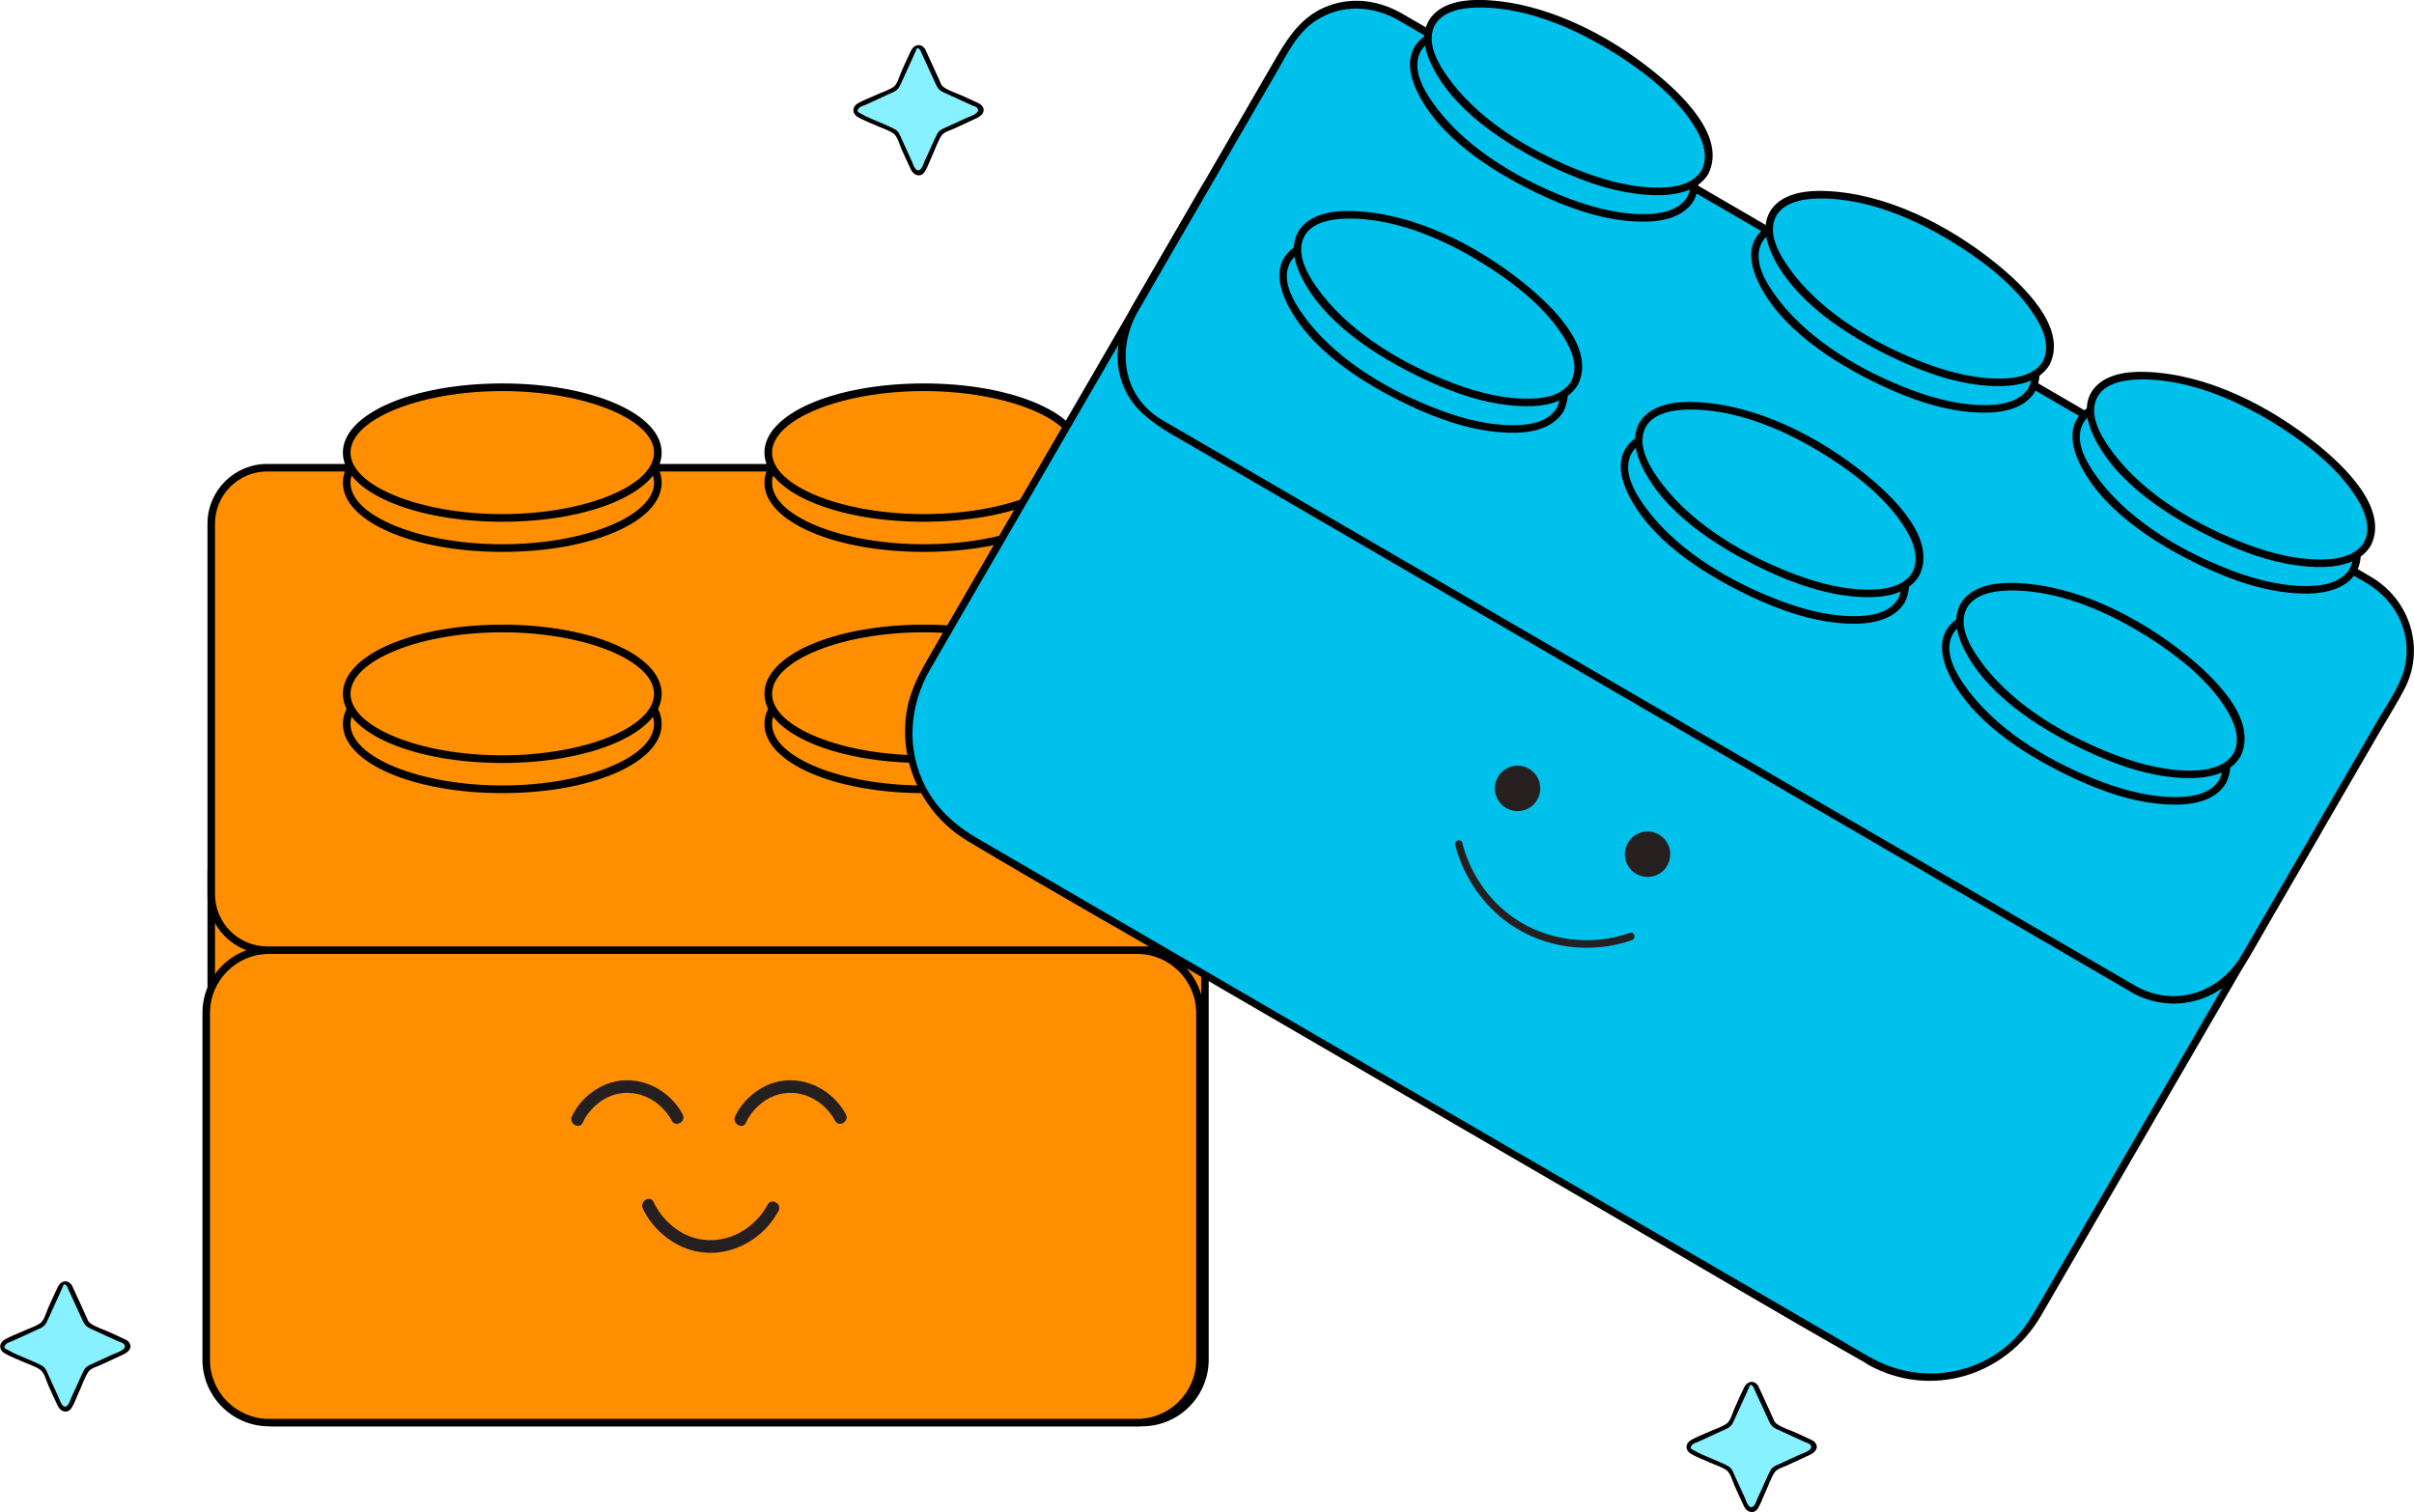
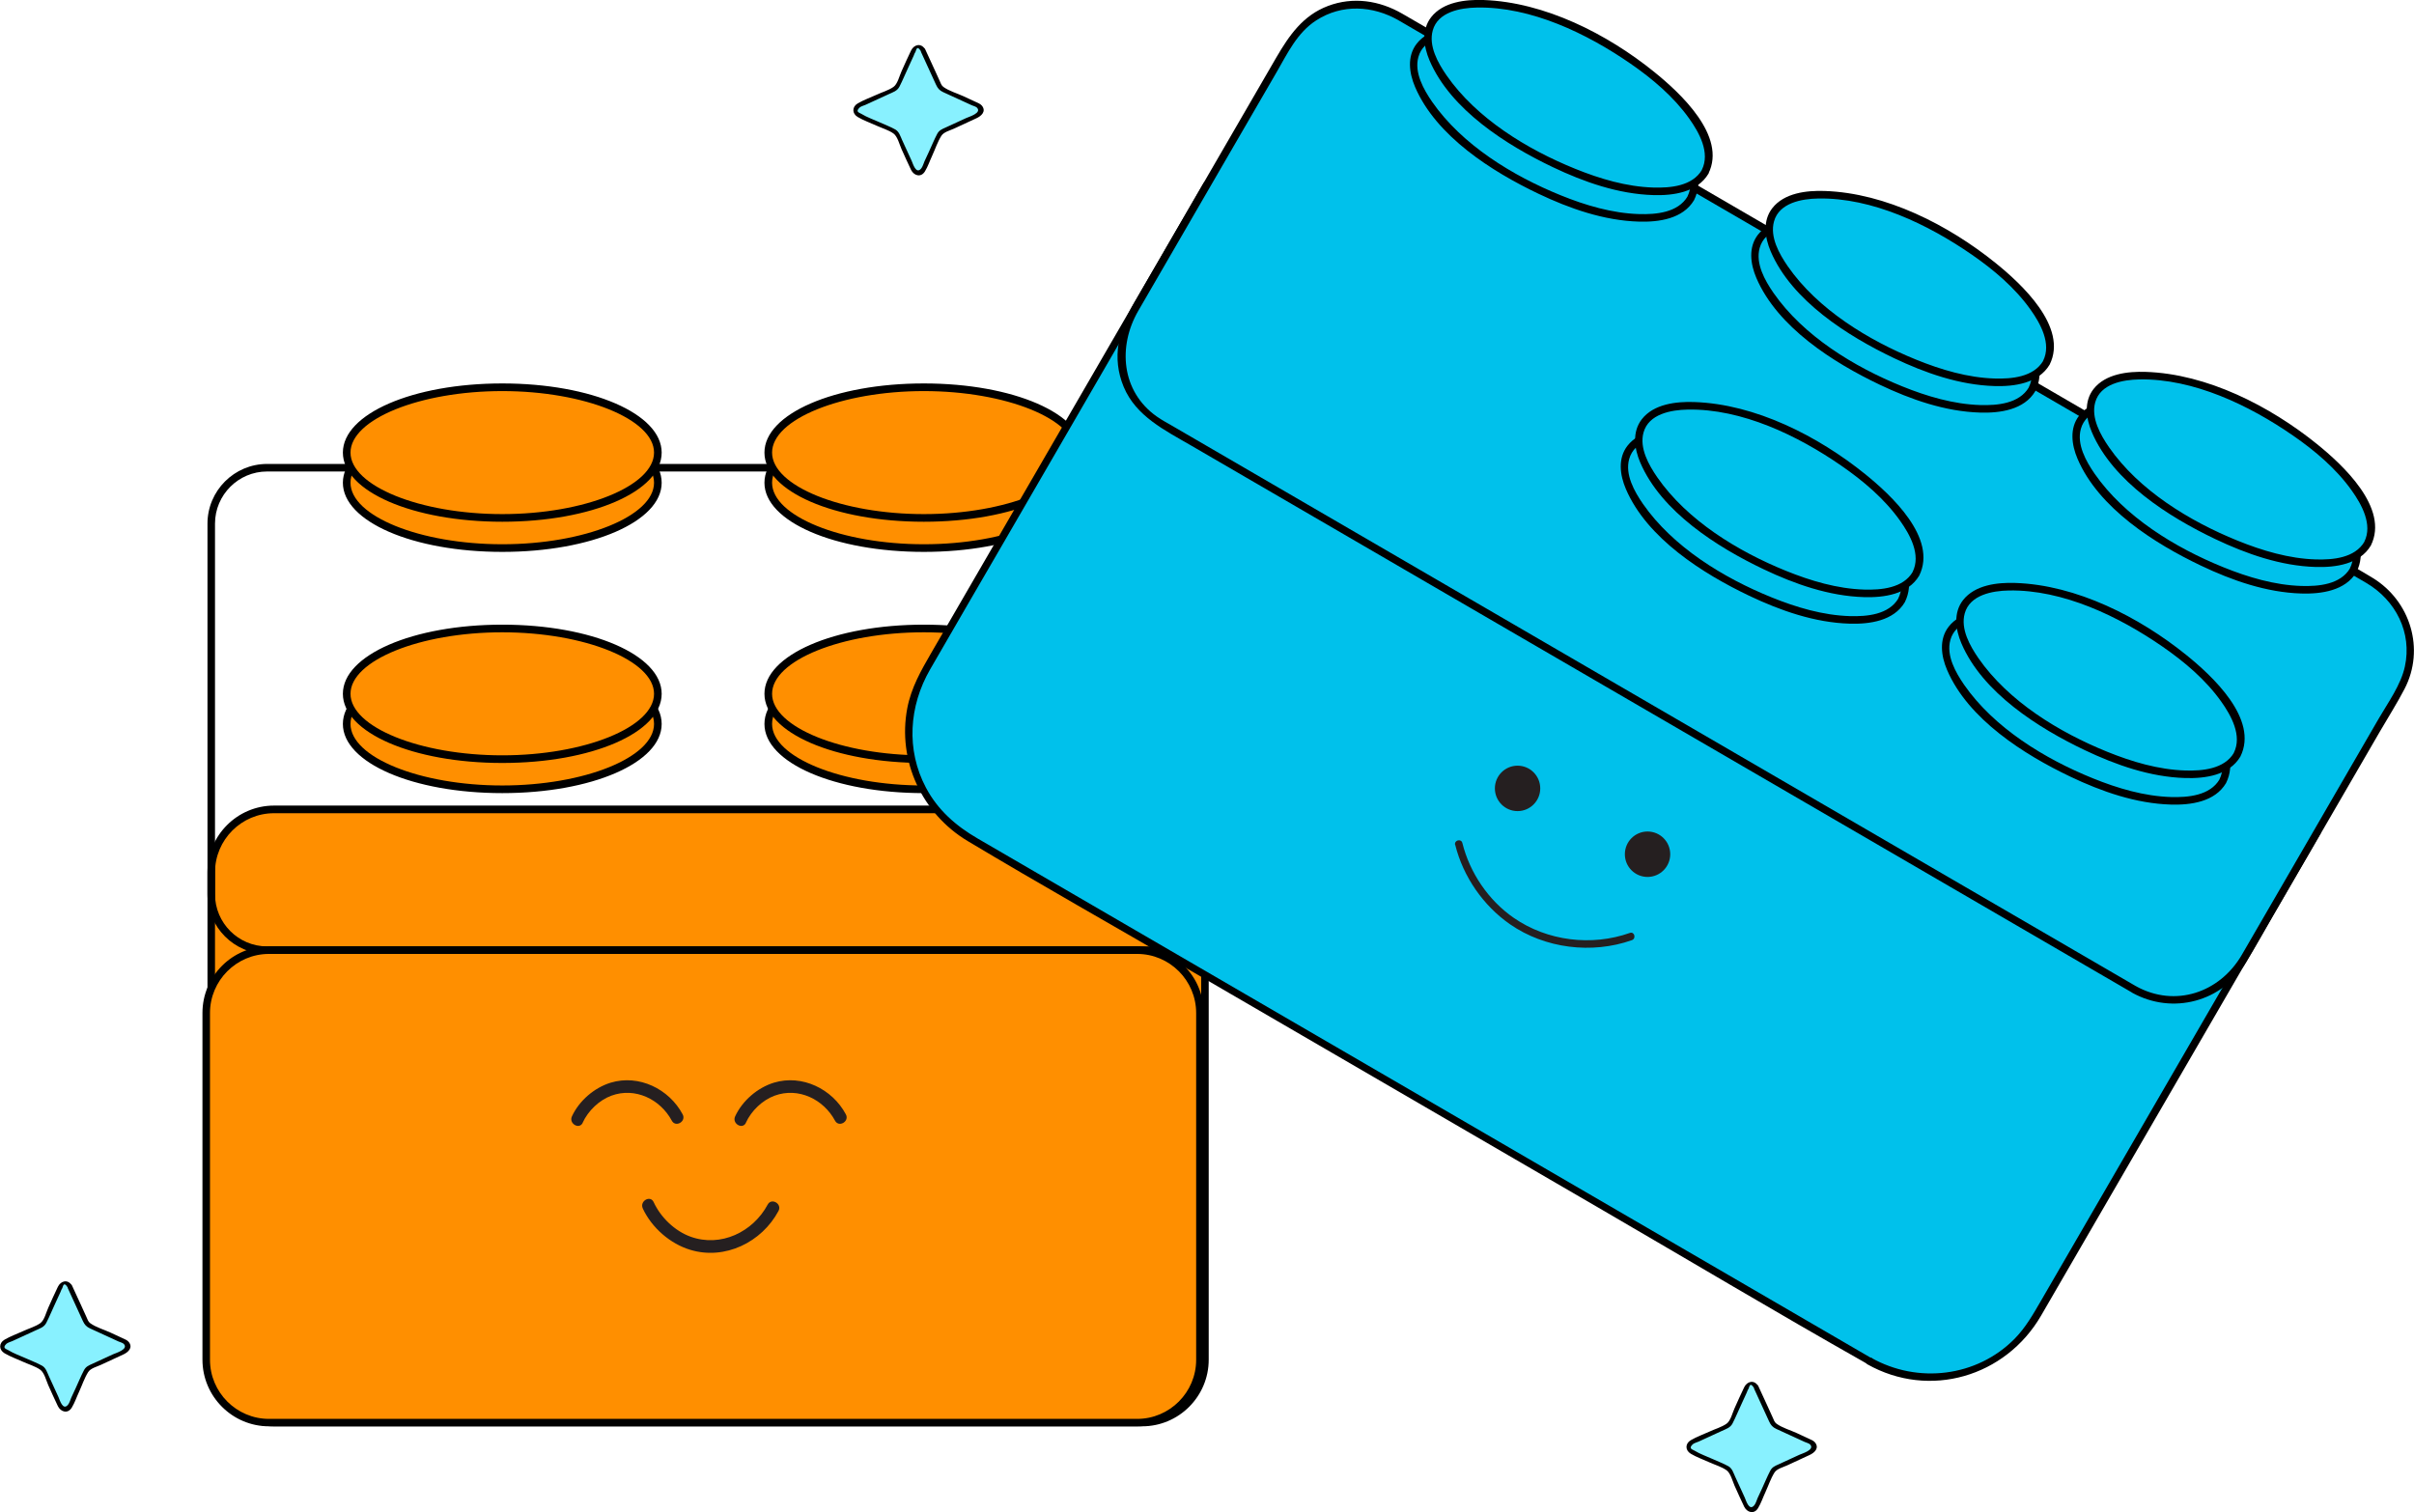
<svg xmlns="http://www.w3.org/2000/svg" width="498" height="312" viewBox="0 0 498 312" fill="none">
  <g clip-path="url(#clip0_4041_18079)">
    <path d="M235.624 166.99H56.51C49.363 166.99 43.568 172.793 43.568 179.95V280.522C43.568 287.68 49.363 293.482 56.51 293.482H235.624C242.772 293.482 248.566 287.68 248.566 280.522V179.95C248.566 172.793 242.772 166.99 235.624 166.99Z" fill="#FF8F00" />
    <path d="M235.624 294.27H56.53C48.972 294.27 42.802 288.111 42.802 280.522V179.95C42.802 172.382 48.952 166.202 56.53 166.202H235.624C243.182 166.202 249.353 172.361 249.353 179.95V280.522C249.353 288.091 243.203 294.27 235.624 294.27ZM56.53 167.778C49.821 167.778 44.355 173.253 44.355 179.971V280.543C44.355 287.261 49.821 292.736 56.53 292.736H235.624C242.333 292.736 247.8 287.261 247.8 280.543V179.971C247.8 173.253 242.333 167.778 235.624 167.778H56.53Z" fill="black" />
    <path d="M234.588 196.021H55.474C48.327 196.021 42.532 201.824 42.532 208.981V280.522C42.532 287.68 48.327 293.482 55.474 293.482H234.588C241.736 293.482 247.53 287.68 247.53 280.522V208.981C247.53 201.824 241.736 196.021 234.588 196.021Z" fill="#FF8F00" />
    <path d="M234.588 294.27H55.494C47.936 294.27 41.766 288.112 41.766 280.522V208.981C41.766 201.413 47.916 195.233 55.494 195.233H234.588C242.146 195.233 248.317 201.392 248.317 208.981V280.522C248.317 288.091 242.167 294.27 234.588 294.27ZM55.494 196.809C48.785 196.809 43.319 202.284 43.319 209.002V280.543C43.319 287.261 48.785 292.736 55.494 292.736H234.588C241.297 292.736 246.764 287.261 246.764 280.543V209.002C246.764 202.284 241.297 196.809 234.588 196.809H55.494Z" fill="black" />
-     <path d="M237.033 96.486H55.102C48.732 96.486 43.568 101.658 43.568 108.037V184.471C43.568 190.85 48.732 196.021 55.102 196.021H237.033C243.402 196.021 248.566 190.85 248.566 184.471V108.037C248.566 101.658 243.402 96.486 237.033 96.486Z" fill="#FF8F00" />
    <path d="M237.053 196.809H55.102C48.31 196.809 42.802 191.273 42.802 184.492V108.037C42.802 101.235 48.331 95.719 55.102 95.719H237.053C243.845 95.719 249.353 101.256 249.353 108.037V184.492C249.353 191.293 243.824 196.809 237.053 196.809ZM55.102 97.275C49.179 97.275 44.355 102.106 44.355 108.037V184.492C44.355 190.422 49.179 195.254 55.102 195.254H237.053C242.975 195.254 247.8 190.422 247.8 184.492V108.037C247.8 102.106 242.975 97.275 237.053 97.275H55.102Z" fill="black" />
    <path d="M103.618 113.075C121.344 113.075 135.714 107.041 135.714 99.597C135.714 92.153 121.344 86.118 103.618 86.118C85.892 86.118 71.522 92.153 71.522 99.597C71.522 107.041 85.892 113.075 103.618 113.075Z" fill="#FF8F00" />
    <path d="M103.618 113.863C85.189 113.863 70.735 107.601 70.735 99.597C70.735 91.593 85.168 85.33 103.618 85.33C122.068 85.33 136.5 91.593 136.5 99.597C136.5 107.601 122.068 113.863 103.618 113.863ZM103.618 86.906C86.638 86.906 72.309 92.712 72.309 99.597C72.309 106.481 86.659 112.287 103.618 112.287C120.577 112.287 134.927 106.481 134.927 99.597C134.927 92.712 120.577 86.906 103.618 86.906Z" fill="black" />
    <path d="M103.618 106.855C121.344 106.855 135.714 100.82 135.714 93.376C135.714 85.932 121.344 79.897 103.618 79.897C85.892 79.897 71.522 85.932 71.522 93.376C71.522 100.82 85.892 106.855 103.618 106.855Z" fill="#FF8F00" />
    <path d="M103.618 107.643C85.189 107.643 70.735 101.38 70.735 93.376C70.735 85.372 85.168 79.109 103.618 79.109C122.068 79.109 136.5 85.372 136.5 93.376C136.5 101.38 122.068 107.643 103.618 107.643ZM103.618 80.685C86.638 80.685 72.309 86.492 72.309 93.376C72.309 100.261 86.659 106.067 103.618 106.067C120.577 106.067 134.927 100.261 134.927 93.376C134.927 86.492 120.577 80.685 103.618 80.685Z" fill="black" />
    <path d="M190.586 113.075C208.312 113.075 222.682 107.041 222.682 99.597C222.682 92.153 208.312 86.118 190.586 86.118C172.86 86.118 158.49 92.153 158.49 99.597C158.49 107.041 172.86 113.075 190.586 113.075Z" fill="#FF8F00" />
    <path d="M190.586 113.863C172.157 113.863 157.703 107.601 157.703 99.597C157.703 91.593 172.136 85.33 190.586 85.33C209.035 85.33 223.468 91.593 223.468 99.597C223.468 107.601 209.035 113.863 190.586 113.863ZM190.586 86.906C173.606 86.906 159.277 92.712 159.277 99.597C159.277 106.481 173.627 112.287 190.586 112.287C207.545 112.287 221.894 106.481 221.894 99.597C221.894 92.712 207.545 86.906 190.586 86.906Z" fill="black" />
    <path d="M190.586 106.855C208.312 106.855 222.682 100.82 222.682 93.376C222.682 85.932 208.312 79.897 190.586 79.897C172.86 79.897 158.49 85.932 158.49 93.376C158.49 100.82 172.86 106.855 190.586 106.855Z" fill="#FF8F00" />
    <path d="M190.586 107.643C172.157 107.643 157.703 101.38 157.703 93.376C157.703 85.372 172.136 79.109 190.586 79.109C209.035 79.109 223.468 85.372 223.468 93.376C223.468 101.38 209.035 107.643 190.586 107.643ZM190.586 80.685C173.606 80.685 159.277 86.492 159.277 93.376C159.277 100.261 173.627 106.067 190.586 106.067C207.545 106.067 221.894 100.261 221.894 93.376C221.894 86.492 207.545 80.685 190.586 80.685Z" fill="black" />
    <path d="M103.618 162.843C121.344 162.843 135.714 156.808 135.714 149.364C135.714 141.92 121.344 135.886 103.618 135.886C85.892 135.886 71.522 141.92 71.522 149.364C71.522 156.808 85.892 162.843 103.618 162.843Z" fill="#FF8F00" />
    <path d="M103.618 163.631C85.189 163.631 70.735 157.369 70.735 149.364C70.735 141.36 85.168 135.098 103.618 135.098C122.068 135.098 136.5 141.36 136.5 149.364C136.5 157.369 122.068 163.631 103.618 163.631ZM103.618 136.674C86.638 136.674 72.309 142.48 72.309 149.364C72.309 156.249 86.659 162.055 103.618 162.055C120.577 162.055 134.927 156.249 134.927 149.364C134.927 142.48 120.577 136.674 103.618 136.674Z" fill="black" />
    <path d="M103.618 156.622C121.344 156.622 135.714 150.587 135.714 143.143C135.714 135.699 121.344 129.665 103.618 129.665C85.892 129.665 71.522 135.699 71.522 143.143C71.522 150.587 85.892 156.622 103.618 156.622Z" fill="#FF8F00" />
    <path d="M103.618 157.41C85.189 157.41 70.735 151.147 70.735 143.143C70.735 135.139 85.168 128.876 103.618 128.876C122.068 128.876 136.5 135.139 136.5 143.143C136.5 151.147 122.068 157.41 103.618 157.41ZM103.618 130.452C86.638 130.452 72.309 136.259 72.309 143.143C72.309 150.028 86.659 155.834 103.618 155.834C120.577 155.834 134.927 150.028 134.927 143.143C134.927 136.259 120.577 130.452 103.618 130.452Z" fill="black" />
    <path d="M190.586 162.843C208.312 162.843 222.682 156.808 222.682 149.364C222.682 141.92 208.312 135.886 190.586 135.886C172.86 135.886 158.49 141.92 158.49 149.364C158.49 156.808 172.86 162.843 190.586 162.843Z" fill="#FF8F00" />
    <path d="M190.586 163.631C172.157 163.631 157.703 157.369 157.703 149.364C157.703 141.36 172.136 135.098 190.586 135.098C209.035 135.098 223.468 141.36 223.468 149.364C223.468 157.369 209.035 163.631 190.586 163.631ZM190.586 136.674C173.606 136.674 159.277 142.48 159.277 149.364C159.277 156.249 173.627 162.055 190.586 162.055C207.545 162.055 221.894 156.249 221.894 149.364C221.894 142.48 207.545 136.674 190.586 136.674Z" fill="black" />
    <path d="M190.586 156.622C208.312 156.622 222.682 150.587 222.682 143.143C222.682 135.699 208.312 129.665 190.586 129.665C172.86 129.665 158.49 135.699 158.49 143.143C158.49 150.587 172.86 156.622 190.586 156.622Z" fill="#FF8F00" />
    <path d="M190.586 157.41C172.157 157.41 157.703 151.147 157.703 143.143C157.703 135.139 172.136 128.876 190.586 128.876C209.035 128.876 223.468 135.139 223.468 143.143C223.468 151.147 209.035 157.41 190.586 157.41ZM190.586 130.452C173.606 130.452 159.277 136.259 159.277 143.143C159.277 150.028 173.627 155.834 190.586 155.834C207.545 155.834 221.894 150.028 221.894 143.143C221.894 136.259 207.545 130.452 190.586 130.452Z" fill="black" />
    <path d="M120.205 231.625C121.343 229.158 123.6 226.98 126.147 226.047C131.014 224.264 136.211 226.773 138.592 231.211C139.379 232.683 141.615 231.377 140.829 229.904C138.033 224.658 131.8 221.61 125.982 223.372C122.607 224.409 119.48 227.084 117.989 230.319C117.285 231.812 119.521 233.139 120.225 231.625H120.205Z" fill="#251F20" />
    <path d="M153.874 231.625C155.013 229.158 157.27 226.98 159.817 226.047C164.683 224.264 169.881 226.773 172.262 231.211C173.049 232.683 175.285 231.377 174.498 229.904C171.703 224.658 165.47 221.61 159.652 223.372C156.276 224.409 153.15 227.084 151.659 230.319C150.955 231.812 153.191 233.139 153.895 231.625H153.874Z" fill="#251F20" />
    <path d="M132.608 249.334C134.451 253.295 138.261 256.613 142.402 257.857C149.546 260.034 157.166 256.281 160.604 249.832C161.391 248.36 159.154 247.053 158.367 248.526C155.344 254.187 148.677 257.401 142.444 255.14C139.193 253.958 136.294 251.159 134.844 248.007C134.14 246.493 131.904 247.82 132.608 249.314V249.334Z" fill="#251F20" />
    <path d="M385.583 280.813L199.925 172.88C187.895 165.891 183.795 150.443 190.794 138.395L248.835 38.259L478.06 171.532L420.019 271.668C413.04 283.716 397.614 287.821 385.583 280.813Z" fill="#00C1EB" />
    <path d="M385.976 280.149L341.643 254.373L256.724 205L201.664 172.983C197.233 170.412 193.464 167.135 191.021 162.511C186.88 154.693 187.521 145.673 191.87 138.125C196.964 129.271 202.12 120.458 207.234 111.624L248.69 40.104L249.539 38.653L248.482 38.922L271.239 52.152L325.905 83.941L392.292 122.531L449.484 155.793L468.327 166.762L474.208 170.184C475.057 170.681 476.32 171.78 477.293 171.967C477.418 171.988 477.562 172.133 477.687 172.195L477.418 171.137L452.776 213.626L421.033 268.391C419.418 271.17 417.885 273.886 415.608 276.209C407.801 284.109 395.605 285.54 386.017 280.128C385.148 279.63 384.361 280.978 385.231 281.476C398.048 288.692 413.723 284.047 421.053 271.46C424.574 265.405 428.073 259.329 431.593 253.274L469.011 188.743L478.763 171.905C478.971 171.552 478.846 171.055 478.494 170.847L455.737 157.617L401.071 125.828L334.685 87.238L277.493 53.977L258.65 43.007C255.73 41.307 252.789 39.171 249.704 37.802C249.559 37.74 249.435 37.657 249.311 37.574C248.959 37.367 248.462 37.491 248.255 37.844L211.044 102.044L192.077 134.766C189.986 138.374 187.977 141.899 187.169 146.109C185.099 156.954 190.213 167.882 199.635 173.522C214.565 182.46 229.722 191.003 244.755 199.754L330.544 249.625C348.517 260.076 366.387 270.734 384.485 280.978C384.754 281.123 385.024 281.289 385.293 281.455C386.162 281.953 386.949 280.605 386.08 280.107L385.976 280.149Z" fill="black" />
    <path d="M265.847 9.117L233.501 64.906C228.947 72.76 231.614 82.824 239.456 87.384L440.269 204.144C448.112 208.705 458.161 206.034 462.714 198.18L495.06 142.391C499.614 134.537 496.947 124.474 489.105 119.914L288.292 3.153C280.449 -1.407 270.4 1.263 265.847 9.117Z" fill="#00C1EB" />
    <path d="M440.642 203.465L405.233 182.874L329.736 138.975L260.265 98.58L242.188 88.067C240.987 87.362 239.744 86.719 238.605 85.91C231.296 80.726 230.592 71.436 234.816 64.137L253.535 31.83L263.35 14.909C265.607 11.011 267.595 6.739 271.529 4.209C276.851 0.767 283.208 1.14 288.55 4.209C290.228 5.184 291.926 6.158 293.603 7.154L315.883 20.093L388.958 62.582L461.639 104.843L483.423 117.513C484.996 118.425 486.591 119.338 488.164 120.271C494.211 123.837 497.648 130.494 496.116 137.523C495.288 141.318 492.658 144.926 490.732 148.244L480.648 165.642C474.581 176.093 468.555 186.565 462.467 197.016C457.932 204.792 448.739 207.944 440.642 203.465C439.773 202.988 438.986 204.315 439.855 204.813C448.221 209.437 458.471 206.679 463.399 198.488C465.346 195.274 467.168 191.977 469.052 188.722L490.981 150.898C492.679 147.974 494.501 145.113 496.054 142.127C500.319 133.915 497.255 123.962 489.448 119.213C485.721 116.953 481.911 114.838 478.163 112.64L413.682 75.148L333.96 28.802C319.072 20.134 304.205 11.425 289.275 2.82C284.575 0.103 279.149 -0.726 273.973 1.223C268.796 3.172 265.959 7.299 263.309 11.84L242.395 47.921L233.926 62.541C230.799 67.932 229.287 73.759 231.814 79.814C234.34 85.869 240.303 88.772 245.77 91.945L305.364 126.595L385.728 173.314L437.288 203.299L439.855 204.792C440.725 205.29 441.512 203.942 440.642 203.444V203.465Z" fill="black" />
    <path d="M348.817 40.91C352.357 34.364 342.592 22.205 327.005 13.751C311.418 5.297 295.913 3.75 292.373 10.296C288.833 16.842 298.598 29.001 314.185 37.455C329.772 45.909 345.277 47.456 348.817 40.91Z" fill="#00C1EB" />
    <path d="M348.144 40.519C346.156 43.878 341.642 44.272 338.122 44.168C332.593 44.002 327.085 42.364 321.971 40.291C312.094 36.288 301.637 29.922 295.445 21.006C293.685 18.455 291.718 14.971 292.608 11.757C293.665 7.921 298.324 7.092 301.72 7.029C312.881 6.822 324.435 12.4 333.401 18.6C337.936 21.731 342.326 25.443 345.535 29.964C347.585 32.846 349.884 36.993 348.124 40.519C347.668 41.41 349.014 42.198 349.47 41.307C353.342 33.53 343.568 24.572 338.329 20.342C328.638 12.524 315.697 5.889 303.045 5.474C299.338 5.35 294.721 5.868 292.256 9.02C290.227 11.633 290.703 15.075 291.925 17.937C296.274 28.118 307.828 35.417 317.353 39.959C323.793 43.028 330.895 45.516 338.101 45.723C342.201 45.848 347.171 45.164 349.47 41.307C349.987 40.436 348.641 39.668 348.124 40.519H348.144Z" fill="black" />
    <path d="M351.778 35.426C355.318 28.88 345.553 16.721 329.966 8.267C314.379 -0.187 298.874 -1.734 295.334 4.812C291.794 11.358 301.559 23.517 317.146 31.971C332.733 40.425 348.238 41.972 351.778 35.426Z" fill="#00C1EB" />
    <path d="M351.106 35.044C349.118 38.404 344.604 38.798 341.084 38.694C335.555 38.528 330.047 36.89 324.933 34.816C315.055 30.814 304.598 24.448 298.407 15.531C296.647 12.981 294.68 9.497 295.57 6.283C296.626 2.447 301.285 1.617 304.681 1.555C315.842 1.348 327.397 6.926 336.363 13.126C340.898 16.257 345.287 19.969 348.497 24.49C350.547 27.372 352.845 31.519 351.085 35.044C350.63 35.936 351.976 36.724 352.431 35.833C356.303 28.056 346.53 19.098 341.291 14.868C331.642 7.05 318.679 0.435 306.027 -3.01823e-05C302.321 -0.124 297.703 0.394 295.239 3.546C293.21 6.159 293.686 9.601 294.908 12.463C299.256 22.644 310.81 29.943 320.336 34.485C326.775 37.554 333.878 40.042 341.084 40.249C345.184 40.374 350.153 39.69 352.452 35.833C352.97 34.962 351.624 34.194 351.106 35.044Z" fill="black" />
    <path d="M419.22 80.313C422.76 73.767 412.994 61.608 397.407 53.154C381.821 44.7 366.315 43.154 362.775 49.699C359.235 56.245 369.001 68.404 384.587 76.858C400.174 85.312 415.679 86.859 419.22 80.313Z" fill="#00C1EB" />
    <path d="M418.549 79.918C416.561 83.277 412.047 83.671 408.526 83.568C402.998 83.402 397.49 81.764 392.375 79.69C382.498 75.688 372.041 69.322 365.85 60.405C364.09 57.855 362.122 54.371 363.013 51.157C364.069 47.32 368.728 46.491 372.124 46.429C383.285 46.221 394.839 51.8 403.805 58C408.34 61.131 412.73 64.843 415.94 69.363C417.989 72.246 420.288 76.393 418.528 79.918C418.072 80.81 419.418 81.598 419.874 80.706C423.746 72.93 413.972 63.972 408.734 59.742C399.043 51.924 386.101 45.288 373.449 44.873C369.743 44.749 365.125 45.267 362.661 48.419C360.631 51.032 361.108 54.474 362.329 57.336C366.678 67.518 378.232 74.817 387.757 79.358C394.197 82.427 401.3 84.915 408.506 85.123C412.606 85.247 417.575 84.563 419.874 80.706C420.392 79.835 419.046 79.068 418.528 79.918H418.549Z" fill="black" />
    <path d="M422.179 74.829C425.719 68.283 415.953 56.124 400.366 47.67C384.78 39.216 369.274 37.669 365.734 44.215C362.194 50.761 371.96 62.92 387.546 71.374C403.133 79.828 418.638 81.374 422.179 74.829Z" fill="#00C1EB" />
    <path d="M421.508 74.443C419.52 77.803 415.006 78.197 411.485 78.093C405.957 77.927 400.449 76.289 395.334 74.215C385.457 70.213 375 63.847 368.809 54.931C367.049 52.38 365.081 48.896 365.972 45.682C367.028 41.846 371.687 41.016 375.083 40.954C386.244 40.747 397.798 46.325 406.764 52.525C411.299 55.656 415.689 59.368 418.898 63.889C420.948 66.771 423.247 70.918 421.487 74.443C421.031 75.335 422.377 76.123 422.833 75.231C426.705 67.455 416.931 58.497 411.693 54.267C402.002 46.449 389.06 39.814 376.408 39.399C372.701 39.275 368.084 39.793 365.62 42.945C363.59 45.558 364.067 49 365.288 51.861C369.637 62.043 381.191 69.342 390.716 73.883C397.156 76.953 404.259 79.441 411.465 79.648C415.565 79.773 420.534 79.088 422.833 75.231C423.35 74.361 422.005 73.593 421.487 74.443H421.508Z" fill="black" />
    <path d="M485.475 117.626C489.016 111.081 479.25 98.921 463.663 90.467C448.076 82.013 432.571 80.467 429.031 87.012C425.491 93.558 435.257 105.717 450.843 114.171C466.43 122.625 481.935 124.172 485.475 117.626Z" fill="#00C1EB" />
    <path d="M484.81 117.243C482.822 120.603 478.308 120.997 474.788 120.893C469.259 120.727 463.751 119.089 458.637 117.015C448.76 113.013 438.303 106.647 432.111 97.73C430.351 95.18 428.384 91.696 429.275 88.482C430.331 84.646 434.99 83.816 438.386 83.754C449.547 83.547 461.101 89.125 470.067 95.325C474.602 98.456 478.992 102.168 482.201 106.688C484.251 109.571 486.55 113.718 484.79 117.243C484.334 118.135 485.68 118.923 486.136 118.031C490.008 110.255 480.234 101.297 474.995 97.067C465.304 89.249 452.363 82.613 439.711 82.199C436.004 82.074 431.387 82.593 428.922 85.745C426.893 88.357 427.369 91.8 428.591 94.661C432.94 104.843 444.494 112.142 454.019 116.683C460.459 119.752 467.561 122.241 474.767 122.448C478.867 122.572 483.837 121.888 486.136 118.031C486.653 117.16 485.307 116.393 484.79 117.243H484.81Z" fill="black" />
    <path d="M488.436 112.163C491.976 105.617 482.211 93.458 466.624 85.004C451.037 76.55 435.532 75.003 431.992 81.549C428.452 88.095 438.218 100.254 453.804 108.708C469.391 117.162 484.896 118.709 488.436 112.163Z" fill="#00C1EB" />
    <path d="M487.771 111.769C485.783 115.128 481.269 115.522 477.749 115.419C472.22 115.253 466.712 113.615 461.598 111.541C451.721 107.539 441.264 101.173 435.072 92.256C433.312 89.706 431.345 86.222 432.235 83.008C433.291 79.171 437.951 78.342 441.346 78.28C452.507 78.072 464.062 83.65 473.028 89.851C477.563 92.982 481.953 96.694 485.162 101.214C487.212 104.097 489.511 108.244 487.751 111.769C487.295 112.661 488.641 113.449 489.096 112.557C492.969 104.781 483.195 95.823 477.956 91.593C468.265 83.775 455.324 77.139 442.672 76.725C438.965 76.6 434.348 77.119 431.883 80.27C429.854 82.883 430.33 86.326 431.552 89.187C435.901 99.369 447.455 106.668 456.98 111.209C463.42 114.278 470.522 116.767 477.728 116.974C481.828 117.098 486.798 116.414 489.096 112.557C489.614 111.686 488.268 110.919 487.751 111.769H487.771Z" fill="black" />
    <path d="M321.907 84.461C325.447 77.915 315.681 65.756 300.095 57.302C284.508 48.848 269.003 47.301 265.463 53.847C261.923 60.393 271.688 72.552 287.275 81.006C302.862 89.46 318.367 91.007 321.907 84.461Z" fill="#00C1EB" />
-     <path d="M321.224 84.066C319.237 87.425 314.722 87.819 311.202 87.715C305.673 87.549 300.165 85.911 295.051 83.837C285.174 79.835 274.717 73.469 268.525 64.552C266.765 62.002 264.798 58.518 265.689 55.304C266.745 51.468 271.404 50.638 274.8 50.576C285.961 50.369 297.515 55.947 306.481 62.147C311.016 65.278 315.406 68.99 318.615 73.511C320.665 76.393 322.964 80.54 321.204 84.066C320.748 84.957 322.094 85.745 322.55 84.853C326.422 77.077 316.648 68.119 311.409 63.889C301.718 56.071 288.777 49.436 276.125 49.021C272.418 48.897 267.801 49.415 265.337 52.567C263.307 55.18 263.784 58.622 265.005 61.483C269.354 71.665 280.908 78.964 290.433 83.506C296.873 86.575 303.976 89.063 311.182 89.27C315.281 89.395 320.251 88.71 322.55 84.853C323.067 83.983 321.721 83.215 321.204 84.066H321.224Z" fill="black" />
    <path d="M324.848 78.977C328.389 72.431 318.623 60.272 303.036 51.818C287.449 43.364 271.944 41.817 268.404 48.363C264.864 54.908 274.63 67.068 290.216 75.522C305.803 83.976 321.308 85.522 324.848 78.977Z" fill="#00C1EB" />
-     <path d="M324.187 78.591C322.199 81.95 317.685 82.344 314.165 82.24C308.636 82.075 303.128 80.436 298.014 78.363C288.137 74.361 277.68 67.995 271.488 59.078C269.728 56.527 267.761 53.044 268.651 49.83C269.708 45.993 274.367 45.164 277.762 45.102C288.923 44.894 300.478 50.472 309.444 56.672C313.979 59.804 318.369 63.516 321.578 68.036C323.628 70.918 325.927 75.066 324.167 78.591C323.711 79.483 325.057 80.27 325.512 79.379C329.385 71.603 319.611 62.645 314.372 58.414C304.681 50.597 291.74 43.961 279.088 43.546C275.381 43.422 270.764 43.94 268.299 47.092C266.27 49.705 266.746 53.147 267.968 56.009C272.317 66.191 283.871 73.49 293.396 78.031C299.836 81.1 306.938 83.588 314.144 83.796C318.244 83.92 323.214 83.236 325.512 79.379C326.03 78.508 324.684 77.741 324.167 78.591H324.187Z" fill="black" />
    <path d="M392.309 123.864C395.85 117.318 386.084 105.159 370.497 96.705C354.91 88.251 339.405 86.704 335.865 93.25C332.325 99.796 342.091 111.955 357.677 120.409C373.264 128.863 388.769 130.41 392.309 123.864Z" fill="#00C1EB" />
    <path d="M391.629 123.464C389.641 126.824 385.127 127.218 381.607 127.114C376.078 126.948 370.57 125.31 365.455 123.236C355.578 119.234 345.121 112.868 338.93 103.951C337.17 101.401 335.202 97.917 336.093 94.703C337.149 90.867 341.808 90.037 345.204 89.975C356.365 89.768 367.919 95.346 376.885 101.546C381.42 104.677 385.81 108.389 389.02 112.91C391.07 115.792 393.368 119.939 391.608 123.464C391.152 124.356 392.498 125.144 392.954 124.252C396.826 116.476 387.052 107.518 381.814 103.288C372.123 95.47 359.181 88.835 346.529 88.42C342.823 88.296 338.205 88.814 335.741 91.966C333.712 94.579 334.188 98.021 335.41 100.882C339.758 111.064 351.312 118.363 360.838 122.905C367.277 125.974 374.38 128.462 381.586 128.669C385.686 128.794 390.655 128.109 392.954 124.252C393.472 123.381 392.126 122.614 391.608 123.464H391.629Z" fill="black" />
    <path d="M395.249 118.38C398.789 111.834 389.023 99.674 373.437 91.221C357.85 82.767 342.345 81.22 338.804 87.766C335.264 94.311 345.03 106.471 360.617 114.925C376.203 123.378 391.709 124.925 395.249 118.38Z" fill="#00C1EB" />
    <path d="M394.59 117.99C392.602 121.349 388.088 121.743 384.567 121.639C379.039 121.474 373.531 119.835 368.416 117.762C358.539 113.76 348.082 107.394 341.891 98.477C340.131 95.926 338.163 92.443 339.054 89.228C340.11 85.392 344.769 84.563 348.165 84.501C359.326 84.293 370.88 89.871 379.846 96.071C384.381 99.203 388.771 102.914 391.981 107.435C394.031 110.317 396.329 114.465 394.569 117.99C394.113 118.881 395.459 119.669 395.915 118.778C399.787 111.002 390.013 102.044 384.775 97.813C375.084 89.996 362.142 83.36 349.49 82.945C345.784 82.821 341.166 83.339 338.702 86.491C336.673 89.104 337.149 92.546 338.37 95.408C342.719 105.589 354.273 112.889 363.798 117.43C370.238 120.499 377.341 122.987 384.547 123.195C388.647 123.319 393.616 122.635 395.915 118.778C396.432 117.907 395.087 117.14 394.569 117.99H394.59Z" fill="black" />
    <path d="M458.565 161.177C462.105 154.632 452.34 142.472 436.753 134.018C421.166 125.565 405.661 124.018 402.121 130.564C398.581 137.109 408.346 149.269 423.933 157.723C439.52 166.176 455.025 167.723 458.565 161.177Z" fill="#00C1EB" />
    <path d="M457.89 160.79C455.903 164.149 451.388 164.543 447.868 164.44C442.34 164.274 436.832 162.636 431.717 160.562C421.84 156.56 411.383 150.194 405.191 141.277C403.431 138.727 401.464 135.243 402.355 132.029C403.411 128.192 408.07 127.363 411.466 127.301C422.627 127.093 434.181 132.672 443.147 138.872C447.682 142.003 452.072 145.715 455.281 150.235C457.331 153.118 459.63 157.265 457.87 160.79C457.414 161.682 458.76 162.47 459.216 161.578C463.088 153.802 453.314 144.844 448.075 140.614C438.385 132.796 425.443 126.16 412.791 125.746C409.084 125.621 404.467 126.14 402.003 129.291C399.973 131.904 400.45 135.347 401.671 138.208C406.02 148.39 417.574 155.689 427.099 160.23C433.539 163.299 440.642 165.788 447.848 165.995C451.948 166.119 456.917 165.435 459.216 161.578C459.733 160.707 458.387 159.94 457.87 160.79H457.89Z" fill="black" />
-     <path d="M461.526 155.693C465.066 149.147 455.301 136.988 439.714 128.534C424.127 120.08 408.622 118.533 405.082 125.079C401.542 131.625 411.307 143.784 426.894 152.238C442.481 160.692 457.986 162.239 461.526 155.693Z" fill="#00C1EB" />
+     <path d="M461.526 155.693C465.066 149.147 455.301 136.988 439.714 128.534C424.127 120.08 408.622 118.533 405.082 125.079C401.542 131.625 411.307 143.784 426.894 152.238C442.481 160.692 457.986 162.239 461.526 155.693" fill="#00C1EB" />
    <path d="M460.851 155.315C458.863 158.675 454.349 159.069 450.829 158.965C445.3 158.799 439.792 157.161 434.678 155.087C424.801 151.085 414.344 144.719 408.152 135.803C406.392 133.252 404.425 129.768 405.316 126.554C406.372 122.718 411.031 121.888 414.427 121.826C425.588 121.619 437.142 127.197 446.108 133.397C450.643 136.528 455.033 140.24 458.242 144.761C460.292 147.643 462.591 151.79 460.831 155.315C460.375 156.207 461.721 156.995 462.177 156.103C466.049 148.327 456.275 139.369 451.036 135.139C441.345 127.321 428.404 120.686 415.752 120.271C412.045 120.147 407.428 120.665 404.964 123.817C402.934 126.43 403.41 129.872 404.632 132.734C408.981 142.915 420.535 150.214 430.06 154.756C436.5 157.825 443.603 160.313 450.808 160.52C454.908 160.645 459.878 159.96 462.177 156.103C462.694 155.233 461.348 154.465 460.831 155.315H460.851Z" fill="black" />
    <path d="M313.068 167.343C315.653 167.343 317.748 165.244 317.748 162.656C317.748 160.068 315.653 157.97 313.068 157.97C310.484 157.97 308.389 160.068 308.389 162.656C308.389 165.244 310.484 167.343 313.068 167.343Z" fill="#251F20" />
    <path d="M339.883 180.925C342.467 180.925 344.563 178.827 344.563 176.238C344.563 173.65 342.467 171.552 339.883 171.552C337.298 171.552 335.203 173.65 335.203 176.238C335.203 178.827 337.298 180.925 339.883 180.925Z" fill="#251F20" />
    <path d="M300.209 174.31C301.845 180.863 305.986 186.856 311.515 190.692C318.721 195.689 328.391 196.892 336.653 193.968C337.585 193.636 337.191 192.143 336.239 192.475C328.329 195.275 319.197 194.155 312.281 189.365C307.063 185.757 303.211 180.075 301.679 173.916C301.43 172.941 299.939 173.356 300.188 174.331L300.209 174.31Z" fill="#251F20" />
    <path d="M190.379 10.41L193.817 17.875C193.92 18.103 194.106 18.29 194.334 18.393L201.789 21.835C202.596 22.209 202.596 23.37 201.789 23.743L194.334 27.186C194.106 27.289 193.92 27.476 193.817 27.704L190.379 35.169C190.006 35.978 188.847 35.978 188.474 35.169L185.037 27.704C184.933 27.476 184.747 27.289 184.519 27.186L177.065 23.743C176.257 23.37 176.257 22.209 177.065 21.835L184.519 18.393C184.747 18.29 184.933 18.103 185.037 17.875L188.474 10.41C188.847 9.601 190.006 9.601 190.379 10.41Z" fill="#88F1FF" />
    <path d="M189.964 10.638L193.091 17.46C193.443 18.227 193.816 18.663 194.582 19.015L198.475 20.799L200.463 21.711C200.753 21.835 201.312 21.981 201.54 22.209C202.616 23.328 199.821 24.116 199.345 24.345L195.017 26.335C194.272 26.667 193.712 26.895 193.319 27.662C192.698 28.844 192.201 30.089 191.642 31.291L190.71 33.303C190.524 33.738 190.337 34.422 190.027 34.775C188.971 36.04 188.329 33.759 188.08 33.199L186.092 28.865C185.74 28.098 185.492 27.186 184.726 26.729C183.711 26.149 182.551 25.734 181.475 25.236C180.253 24.676 178.845 24.199 177.706 23.494C177.313 23.246 176.381 23.1 177.333 22.188C177.602 21.939 178.224 21.773 178.555 21.628L183.338 19.43C184.229 19.015 185.078 18.787 185.554 17.875C186.237 16.548 186.796 15.138 187.438 13.79L188.474 11.53C188.577 11.322 188.66 10.99 188.805 10.804C189.012 10.555 189.053 9.083 190.006 10.596C190.317 11.094 191.124 10.638 190.813 10.119C189.985 8.813 188.556 9.186 187.956 10.41C187.252 11.841 186.631 13.292 185.968 14.744C185.554 15.635 185.161 17.356 184.312 17.937C183.318 18.642 181.91 19.036 180.812 19.555C179.549 20.135 178.141 20.633 176.94 21.338C175.739 22.043 175.76 23.432 176.94 24.137C178.12 24.842 179.549 25.34 180.812 25.921C181.91 26.418 183.318 26.833 184.312 27.538C185.161 28.139 185.575 29.86 185.968 30.731C186.631 32.162 187.252 33.635 187.956 35.065C188.556 36.268 190.006 36.683 190.813 35.356C191.435 34.34 191.828 33.137 192.325 32.079C192.926 30.773 193.423 29.259 194.189 28.036C194.686 27.227 195.99 26.916 196.798 26.543L201.415 24.407C202.43 23.951 203.507 22.997 202.575 21.815C202.264 21.421 201.726 21.234 201.291 21.027L198.786 19.866C197.481 19.264 195.804 18.787 194.624 17.937C194.189 17.626 194.044 17.108 193.837 16.651L192.656 14.059L190.834 10.099C190.586 9.56 189.778 10.037 190.027 10.576L189.964 10.638Z" fill="black" />
    <path d="M14.37 265.467L17.808 272.932C17.911 273.161 18.098 273.347 18.325 273.451L25.78 276.893C26.587 277.266 26.587 278.428 25.78 278.801L18.325 282.243C18.098 282.347 17.911 282.533 17.808 282.762L14.37 290.227C13.998 291.035 12.838 291.035 12.465 290.227L9.028 282.762C8.924 282.533 8.738 282.347 8.51 282.243L1.056 278.801C0.248 278.428 0.248 277.266 1.056 276.893L8.51 273.451C8.738 273.347 8.924 273.161 9.028 272.932L12.465 265.467C12.838 264.659 13.998 264.659 14.37 265.467Z" fill="#88F1FF" />
    <path d="M13.957 265.695L17.083 272.518C17.435 273.285 17.808 273.72 18.574 274.073L22.467 275.856L24.455 276.769C24.745 276.893 25.304 277.038 25.532 277.266C26.609 278.386 23.813 279.174 23.337 279.402L19.009 281.393C18.264 281.725 17.705 281.953 17.311 282.72C16.69 283.902 16.193 285.146 15.634 286.349L14.702 288.36C14.516 288.796 14.329 289.48 14.019 289.833C12.963 291.098 12.321 288.817 12.072 288.257L10.085 283.923C9.732 283.156 9.484 282.243 8.718 281.787C7.703 281.206 6.544 280.792 5.467 280.294C4.245 279.734 2.837 279.257 1.698 278.552C1.305 278.303 0.373 278.158 1.325 277.246C1.595 276.997 2.216 276.831 2.547 276.686L7.33 274.488C8.221 274.073 9.07 273.845 9.546 272.932C10.229 271.605 10.789 270.195 11.43 268.847L12.466 266.587C12.569 266.38 12.652 266.048 12.797 265.861C13.004 265.613 13.046 264.14 13.998 265.654C14.309 266.152 15.116 265.695 14.806 265.177C13.977 263.871 12.549 264.244 11.948 265.467C11.244 266.898 10.623 268.35 9.96 269.801C9.546 270.693 9.153 272.414 8.304 272.995C7.31 273.7 5.902 274.094 4.804 274.612C3.541 275.193 2.133 275.69 0.932 276.395C-0.269 277.1 -0.248 278.49 0.932 279.195C2.112 279.9 3.541 280.398 4.804 280.978C5.902 281.476 7.31 281.891 8.304 282.596C9.153 283.197 9.567 284.918 9.96 285.789C10.623 287.22 11.244 288.692 11.948 290.123C12.549 291.326 13.998 291.74 14.806 290.413C15.427 289.397 15.82 288.194 16.317 287.137C16.918 285.831 17.415 284.317 18.181 283.093C18.678 282.285 19.982 281.974 20.79 281.6L25.408 279.464C26.422 279.008 27.499 278.054 26.567 276.872C26.257 276.478 25.718 276.292 25.283 276.084L22.778 274.923C21.473 274.322 19.796 273.845 18.616 272.995C18.181 272.684 18.036 272.165 17.829 271.709L16.649 269.117L14.826 265.156C14.578 264.617 13.77 265.094 14.019 265.633L13.957 265.695Z" fill="black" />
    <path d="M362.246 286.204L365.684 293.669C365.787 293.897 365.974 294.084 366.201 294.187L373.656 297.629C374.463 298.003 374.463 299.164 373.656 299.537L366.201 302.979C365.974 303.083 365.787 303.27 365.684 303.498L362.246 310.963C361.874 311.772 360.714 311.772 360.341 310.963L356.904 303.498C356.8 303.27 356.614 303.083 356.386 302.979L348.932 299.537C348.124 299.164 348.124 298.003 348.932 297.629L356.386 294.187C356.614 294.084 356.8 293.897 356.904 293.669L360.341 286.204C360.714 285.395 361.874 285.395 362.246 286.204Z" fill="#88F1FF" />
    <path d="M361.832 286.432L364.958 293.254C365.31 294.021 365.683 294.457 366.449 294.809L370.342 296.593L372.33 297.505C372.62 297.629 373.179 297.775 373.407 298.003C374.484 299.122 371.688 299.91 371.212 300.139L366.884 302.129C366.139 302.461 365.58 302.689 365.186 303.456C364.565 304.638 364.068 305.883 363.509 307.085L362.577 309.097C362.391 309.532 362.204 310.216 361.894 310.569C360.838 311.834 360.196 309.553 359.947 308.993L357.959 304.659C357.607 303.892 357.359 302.979 356.593 302.523C355.578 301.943 354.419 301.528 353.342 301.03C352.12 300.47 350.712 299.993 349.573 299.288C349.18 299.04 348.248 298.894 349.2 297.982C349.47 297.733 350.091 297.567 350.422 297.422L355.205 295.224C356.096 294.809 356.945 294.581 357.421 293.669C358.104 292.342 358.664 290.932 359.305 289.584L360.341 287.323C360.444 287.116 360.527 286.784 360.672 286.598C360.879 286.349 360.921 284.877 361.873 286.39C362.184 286.888 362.991 286.432 362.681 285.913C361.852 284.607 360.424 284.98 359.823 286.204C359.119 287.634 358.498 289.086 357.835 290.538C357.421 291.429 357.028 293.15 356.179 293.731C355.185 294.436 353.777 294.83 352.679 295.348C351.416 295.929 350.008 296.427 348.807 297.132C347.606 297.837 347.627 299.226 348.807 299.931C349.987 300.636 351.416 301.134 352.679 301.715C353.777 302.212 355.185 302.627 356.179 303.332C357.028 303.933 357.442 305.654 357.835 306.525C358.498 307.956 359.119 309.428 359.823 310.859C360.424 312.062 361.873 312.477 362.681 311.15C363.302 310.133 363.695 308.931 364.192 307.873C364.793 306.567 365.29 305.053 366.056 303.83C366.553 303.021 367.857 302.71 368.665 302.337L373.283 300.201C374.297 299.745 375.374 298.791 374.442 297.609C374.132 297.215 373.593 297.028 373.158 296.821L370.653 295.659C369.348 295.058 367.671 294.581 366.491 293.731C366.056 293.42 365.911 292.902 365.704 292.445L364.524 289.853L362.701 285.893C362.453 285.353 361.645 285.83 361.894 286.37L361.832 286.432Z" fill="black" />
  </g>
  <defs>
    <clipPath id="clip0_4041_18079">
      <rect width="498" height="312" fill="white" />
    </clipPath>
  </defs>
</svg>